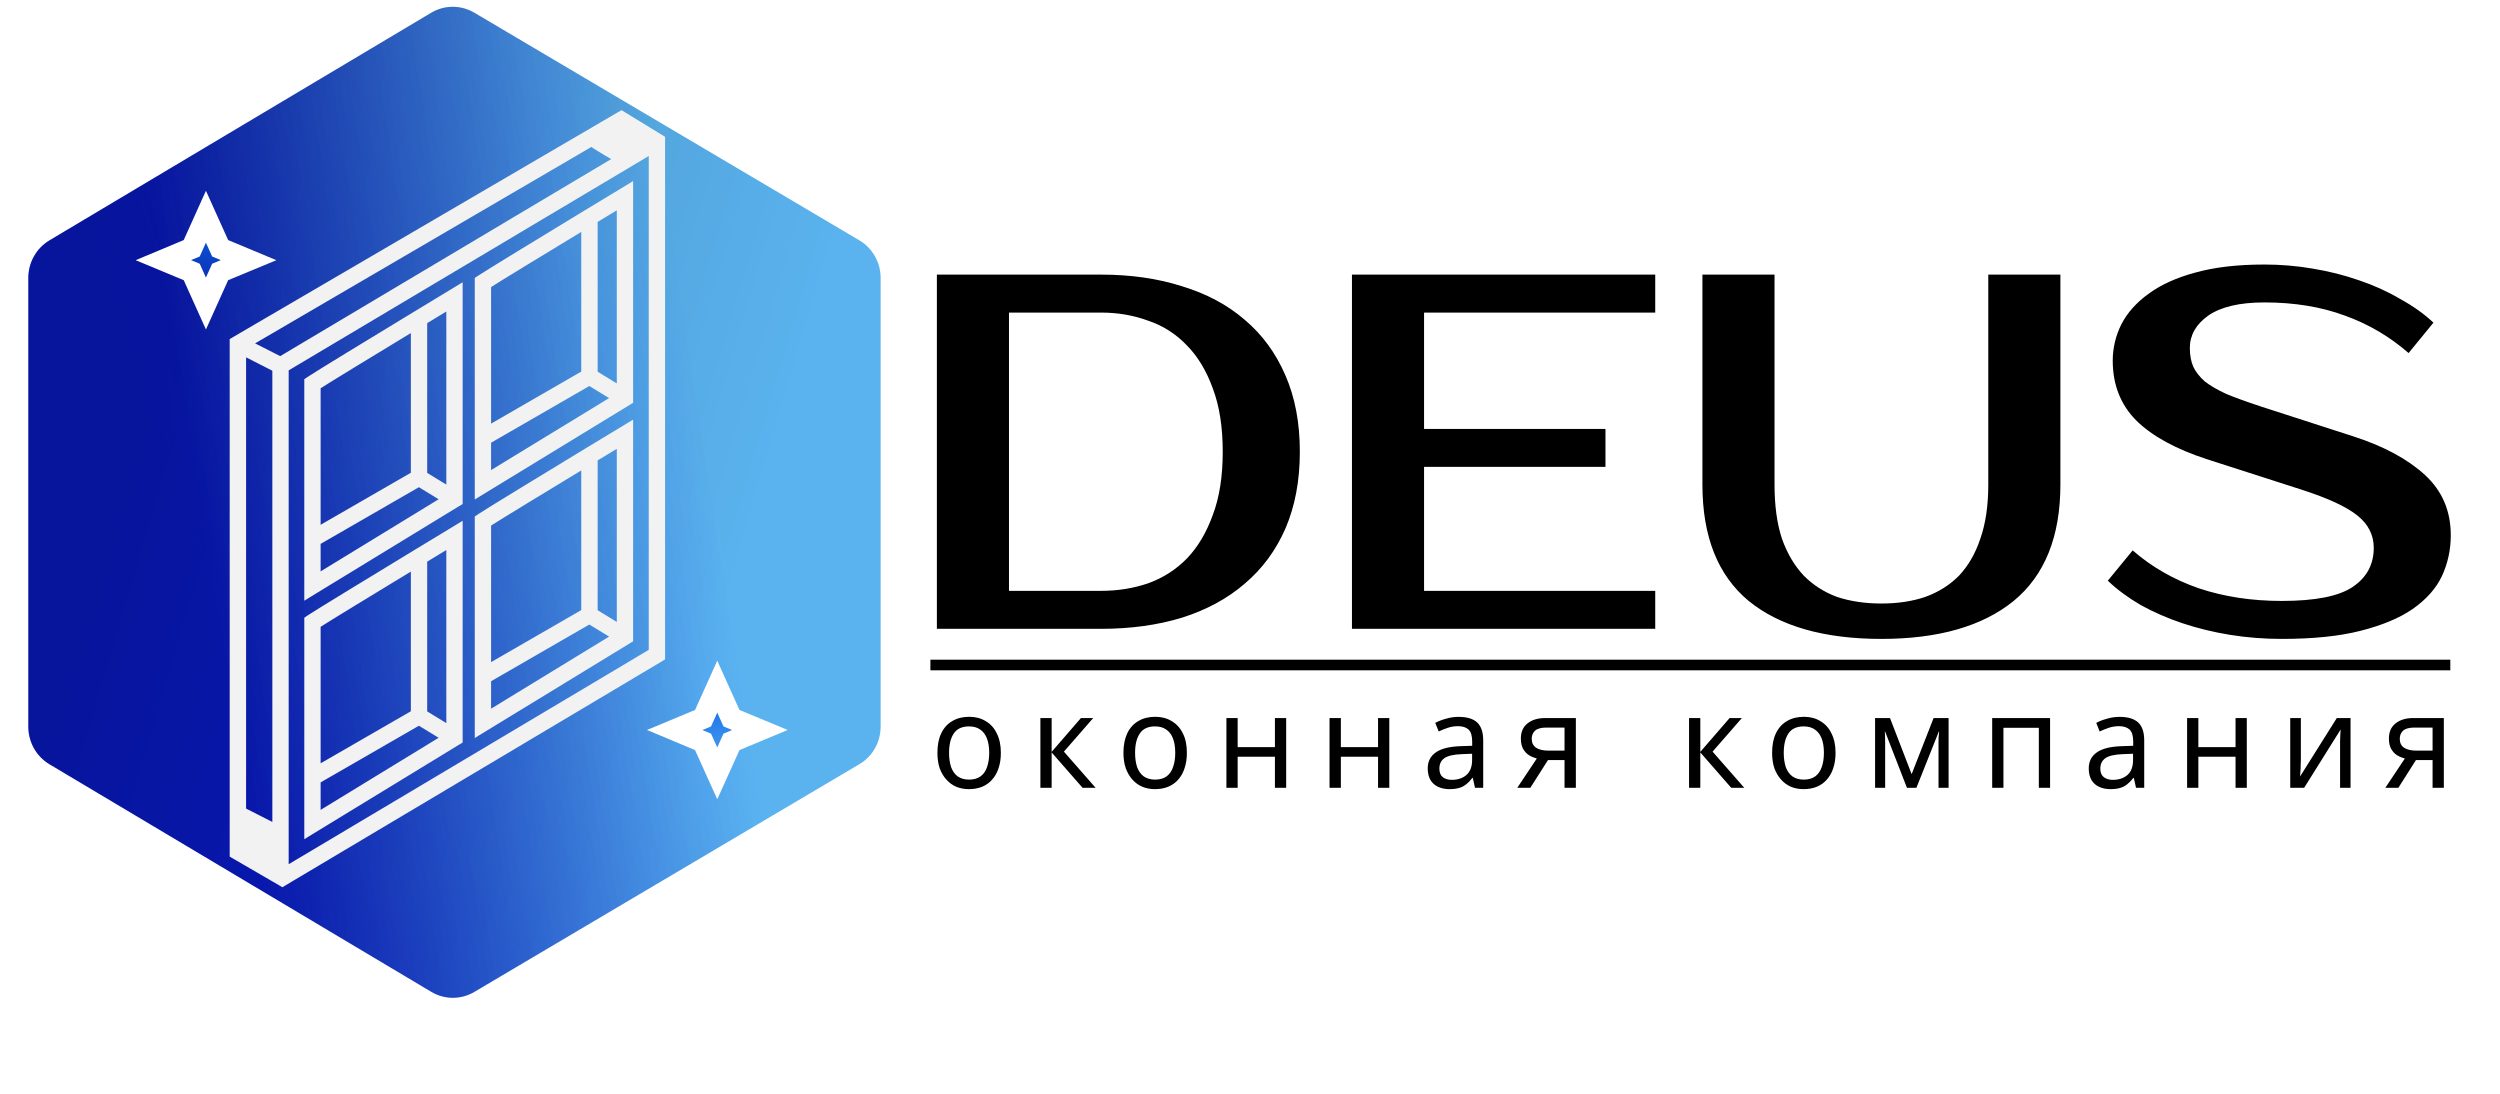
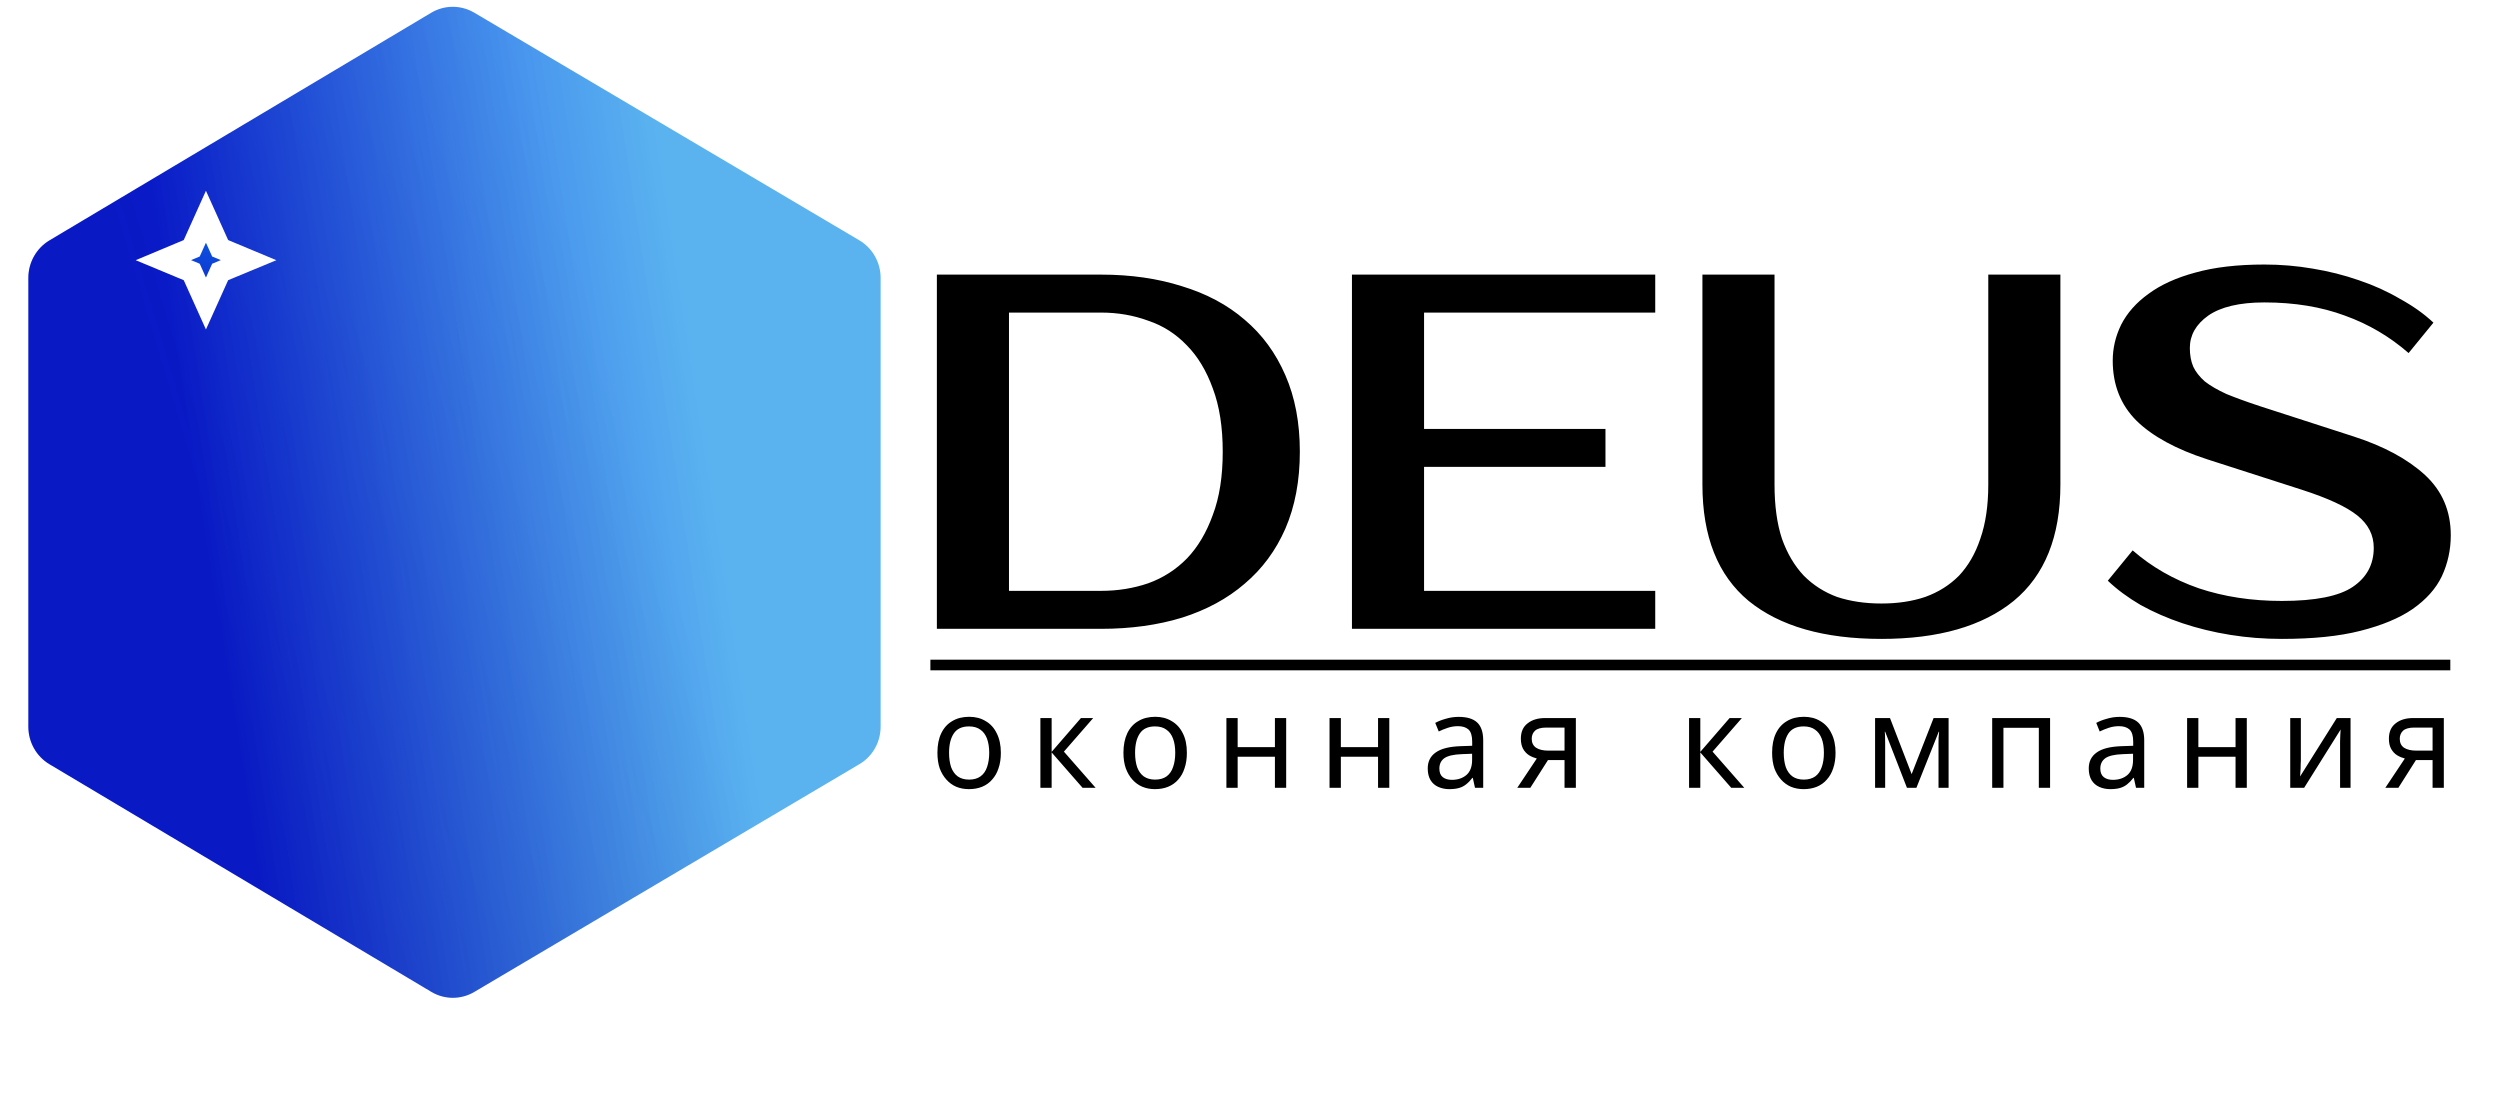
<svg xmlns="http://www.w3.org/2000/svg" width="32" height="14" viewBox="0 0 32 14" fill="none">
  <rect width="32" height="14" fill="white" />
  <path d="M11.909 8.512H31.364" stroke="black" stroke-width="0.136" />
  <path d="M0.545 3.577V9.19C0.545 9.386 0.646 9.567 0.812 9.667L5.518 12.507C5.689 12.61 5.902 12.611 6.073 12.508L10.821 9.667C10.988 9.567 11.09 9.385 11.09 9.188V3.578C11.09 3.381 10.988 3.199 10.821 3.1L6.073 0.258C5.902 0.156 5.689 0.156 5.518 0.259L0.812 3.099C0.646 3.199 0.545 3.381 0.545 3.577Z" fill="white" />
  <path d="M0.363 3.556V9.303C0.363 9.5 0.466 9.682 0.633 9.782L5.52 12.695C5.69 12.797 5.9 12.797 6.07 12.697L11.001 9.781C11.169 9.682 11.272 9.499 11.272 9.301V3.557C11.272 3.36 11.169 3.177 11.001 3.077L6.07 0.162C5.9 0.062 5.69 0.062 5.52 0.163L0.633 3.077C0.466 3.177 0.363 3.359 0.363 3.556Z" fill="url(#paint0_linear_0_1)" />
  <path d="M0.363 3.556V9.303C0.363 9.5 0.466 9.682 0.633 9.782L5.52 12.695C5.69 12.797 5.9 12.797 6.07 12.697L11.001 9.781C11.169 9.682 11.272 9.499 11.272 9.301V3.557C11.272 3.36 11.169 3.177 11.001 3.077L6.07 0.162C5.9 0.062 5.69 0.062 5.52 0.163L0.633 3.077C0.466 3.177 0.363 3.359 0.363 3.556Z" fill="url(#paint1_linear_0_1)" fill-opacity="0.2" />
-   <path d="M0.363 3.556V9.303C0.363 9.5 0.466 9.682 0.633 9.782L5.52 12.695C5.69 12.797 5.9 12.797 6.07 12.697L11.001 9.781C11.169 9.682 11.272 9.499 11.272 9.301V3.557C11.272 3.36 11.169 3.177 11.001 3.077L6.07 0.162C5.9 0.062 5.69 0.062 5.52 0.163L0.633 3.077C0.466 3.177 0.363 3.359 0.363 3.556Z" fill="url(#paint2_linear_0_1)" fill-opacity="0.2" />
-   <path d="M7.978 1.494L8.432 1.772L8.455 1.785V8.407L8.432 8.42L3.615 11.288L3 10.93V4.375L3.023 4.362L7.932 1.494L7.955 1.48L7.978 1.494ZM3.636 4.706V11.168L8.364 8.354V1.892L3.636 4.706ZM3.091 10.942L3.096 10.945L3.101 10.931L3.091 10.928V10.942ZM5.864 9.471L5.842 9.484L3.955 10.636V7.939L3.975 7.926C4.06 7.868 4.767 7.437 5.34 7.09C5.51 6.987 5.667 6.891 5.795 6.814L5.864 6.773V9.471ZM3.091 10.387L3.545 10.618V4.708L3.091 4.477V10.387ZM3.091 10.555L3.1 10.535L3.091 10.531V10.555ZM4.045 9.98V10.473L5.73 9.444L5.363 9.22L4.045 9.98ZM5.318 7.211C4.79 7.531 4.182 7.902 4.045 7.99V9.874L5.318 9.14V7.211ZM5.409 7.156V9.141L5.773 9.363V6.935C5.665 7 5.541 7.076 5.409 7.156ZM8.045 8.175L8.023 8.189L6.136 9.341V6.644L6.157 6.63C6.242 6.572 6.949 6.142 7.522 5.794C7.691 5.692 7.849 5.596 7.977 5.519L8.045 5.477V8.175ZM6.227 8.685V9.178L7.912 8.149L7.545 7.925L6.227 8.685ZM7.5 5.915C6.972 6.236 6.364 6.606 6.227 6.694V8.579L7.5 7.845V5.915ZM7.591 5.86V7.845L7.955 8.067V5.64C7.847 5.705 7.723 5.78 7.591 5.86ZM5.864 6.417L5.842 6.431L3.955 7.583V4.886L3.975 4.873C4.06 4.814 4.767 4.384 5.34 4.036C5.51 3.934 5.667 3.838 5.795 3.761L5.864 3.719V6.417ZM4.045 6.927V7.42L5.73 6.391L5.363 6.167L4.045 6.927ZM5.318 4.158C4.79 4.478 4.182 4.849 4.045 4.936V6.821L5.318 6.087V4.158ZM5.409 4.102V6.088L5.773 6.31V3.882C5.665 3.947 5.541 4.023 5.409 4.102ZM8.045 5.122L8.023 5.136L6.136 6.288V3.591L6.157 3.577C6.242 3.519 6.949 3.089 7.522 2.741C7.691 2.639 7.849 2.543 7.977 2.466L8.045 2.424V5.122ZM6.227 5.632V6.125L7.912 5.096L7.545 4.872L6.227 5.632ZM7.5 2.862C6.972 3.183 6.364 3.553 6.227 3.641V5.526L7.5 4.792V2.862ZM7.591 2.807V4.792L7.955 5.014V2.587C7.847 2.652 7.723 2.727 7.591 2.807ZM3.142 4.399L3.589 4.627L7.941 2.036C7.884 2.003 7.818 1.965 7.758 1.929C7.711 1.901 7.668 1.875 7.634 1.853C7.617 1.842 7.601 1.831 7.589 1.823C7.584 1.819 7.578 1.815 7.573 1.81L3.142 4.399ZM7.682 1.774C7.699 1.785 7.718 1.797 7.738 1.81L7.672 1.767C7.675 1.77 7.679 1.772 7.682 1.774Z" fill="#F2F2F2" />
-   <path d="M7.977 1.494L7.947 1.545L7.947 1.546L7.977 1.494ZM8.454 1.785H8.513V1.751L8.484 1.733L8.454 1.785ZM8.454 8.406L8.484 8.458L8.513 8.441V8.406H8.454ZM3.615 11.287L3.585 11.339L3.615 11.357L3.644 11.339L3.615 11.287ZM3 10.929H2.94V10.964L2.97 10.982L3 10.929ZM3 4.375L2.97 4.323L2.94 4.34V4.375H3ZM7.955 1.48L7.985 1.428L7.955 1.41L7.925 1.428L7.955 1.48ZM3.636 4.706L3.606 4.654L3.577 4.671V4.706H3.636ZM3.636 11.167H3.577V11.272L3.666 11.219L3.636 11.167ZM8.363 8.353L8.393 8.405L8.422 8.388V8.353H8.363ZM8.363 1.892H8.422V1.787L8.333 1.84L8.363 1.892ZM3.09 10.942H3.031V10.979L3.064 10.996L3.09 10.942ZM3.096 10.944L3.07 10.998L3.129 11.028L3.151 10.965L3.096 10.944ZM3.101 10.931L3.156 10.951L3.176 10.895L3.121 10.874L3.101 10.931ZM3.09 10.927L3.111 10.87L3.031 10.841V10.927H3.09ZM5.863 9.47L5.894 9.522L5.922 9.504V9.47H5.863ZM3.954 10.636H3.895V10.742L3.984 10.687L3.954 10.636ZM3.954 7.939L3.921 7.889L3.895 7.907V7.939H3.954ZM5.863 6.772H5.922V6.666L5.833 6.72L5.863 6.772ZM3.09 10.387H3.031V10.424L3.064 10.44L3.09 10.387ZM3.545 10.618L3.519 10.672L3.604 10.715V10.618H3.545ZM3.545 4.708H3.604V4.671L3.571 4.654L3.545 4.708ZM3.09 4.476L3.117 4.423L3.031 4.379V4.476H3.09ZM3.09 10.554H3.031L3.144 10.579L3.09 10.554ZM3.099 10.534L3.153 10.559L3.178 10.503L3.122 10.479L3.099 10.534ZM3.09 10.531L3.113 10.475L3.031 10.441V10.531H3.09ZM4.045 9.979L4.016 9.927L3.986 9.944V9.979H4.045ZM4.045 10.472H3.986V10.579L4.075 10.524L4.045 10.472ZM5.729 9.444L5.76 9.495L5.844 9.444L5.76 9.392L5.729 9.444ZM5.362 9.22L5.393 9.168L5.363 9.15L5.333 9.167L5.362 9.22ZM5.318 7.21H5.377V7.104L5.287 7.159L5.318 7.21ZM4.045 7.989L4.013 7.938L3.986 7.956V7.989H4.045ZM4.045 9.873H3.986V9.977L4.074 9.926L4.045 9.873ZM5.318 9.139L5.347 9.192L5.377 9.174V9.139H5.318ZM5.409 7.155L5.378 7.103L5.35 7.121V7.155H5.409ZM5.409 9.14H5.35V9.174L5.378 9.192L5.409 9.14ZM5.772 9.362L5.742 9.414L5.831 9.468V9.362H5.772ZM5.772 6.935H5.831V6.829L5.742 6.883L5.772 6.935ZM8.045 8.175L8.075 8.226L8.104 8.209V8.175H8.045ZM6.136 9.34H6.077V9.447L6.166 9.392L6.136 9.34ZM6.136 6.644L6.103 6.594L6.077 6.611V6.644H6.136ZM8.045 5.477H8.104V5.371L8.015 5.425L8.045 5.477ZM6.227 8.684L6.198 8.632L6.168 8.649V8.684H6.227ZM6.227 9.177H6.168V9.283L6.257 9.229L6.227 9.177ZM7.911 8.149L7.942 8.2L8.026 8.149L7.942 8.097L7.911 8.149ZM7.544 7.925L7.575 7.873L7.545 7.855L7.515 7.872L7.544 7.925ZM7.5 5.915H7.559V5.809L7.469 5.863L7.5 5.915ZM6.227 6.694L6.195 6.643L6.168 6.661V6.694H6.227ZM6.227 8.578H6.168V8.681L6.256 8.63L6.227 8.578ZM7.5 7.844L7.529 7.896L7.559 7.879V7.844H7.5ZM7.59 5.86L7.56 5.808L7.531 5.826V5.86H7.59ZM7.59 7.845H7.531V7.879L7.56 7.896L7.59 7.845ZM7.954 8.067L7.924 8.118L8.013 8.173V8.067H7.954ZM7.954 5.639H8.013V5.534L7.924 5.588L7.954 5.639ZM5.863 6.417L5.894 6.469L5.922 6.451V6.417H5.863ZM3.954 7.583H3.895V7.689L3.984 7.634L3.954 7.583ZM3.954 4.886L3.921 4.836L3.895 4.854V4.886H3.954ZM5.863 3.719H5.922V3.613L5.833 3.667L5.863 3.719ZM4.045 6.926L4.016 6.874L3.986 6.891V6.926H4.045ZM4.045 7.419H3.986V7.525L4.075 7.471L4.045 7.419ZM5.729 6.391L5.76 6.442L5.844 6.391L5.76 6.339L5.729 6.391ZM5.362 6.167L5.393 6.115L5.363 6.097L5.333 6.114L5.362 6.167ZM5.318 4.157H5.377V4.051L5.287 4.106L5.318 4.157ZM4.045 4.936L4.013 4.885L3.986 4.903V4.936H4.045ZM4.045 6.82H3.986V6.923L4.074 6.873L4.045 6.82ZM5.318 6.086L5.347 6.139L5.377 6.121V6.086H5.318ZM5.409 4.102L5.378 4.05L5.35 4.068V4.102H5.409ZM5.409 6.087H5.35V6.121L5.378 6.139L5.409 6.087ZM5.772 6.309L5.742 6.361L5.831 6.415V6.309H5.772ZM5.772 3.882H5.831V3.776L5.742 3.83L5.772 3.882ZM8.045 5.122L8.075 5.173L8.104 5.156V5.122H8.045ZM6.136 6.287H6.077V6.394L6.166 6.339L6.136 6.287ZM6.136 3.59L6.103 3.54L6.077 3.558V3.59H6.136ZM8.045 2.424H8.104V2.318L8.015 2.372L8.045 2.424ZM6.227 5.631L6.198 5.579L6.168 5.596V5.631H6.227ZM6.227 6.124H6.168V6.23L6.257 6.176L6.227 6.124ZM7.911 5.096L7.942 5.147L8.026 5.096L7.942 5.044L7.911 5.096ZM7.544 4.871L7.575 4.82L7.545 4.802L7.515 4.819L7.544 4.871ZM7.5 2.862H7.559V2.756L7.469 2.81L7.5 2.862ZM6.227 3.641L6.195 3.59L6.168 3.608V3.641H6.227ZM6.227 5.525H6.168V5.628L6.256 5.577L6.227 5.525ZM7.5 4.791L7.529 4.843L7.559 4.826V4.791H7.5ZM7.59 2.807L7.56 2.755L7.531 2.773V2.807H7.59ZM7.59 4.792H7.531V4.826L7.56 4.843L7.59 4.792ZM7.954 5.014L7.924 5.065L8.013 5.12V5.014H7.954ZM7.954 2.586H8.013V2.481L7.924 2.535L7.954 2.586ZM3.141 4.399L3.112 4.347L3.016 4.402L3.115 4.453L3.141 4.399ZM3.589 4.627L3.562 4.68L3.591 4.695L3.618 4.678L3.589 4.627ZM7.941 2.036L7.971 2.088L8.059 2.035L7.97 1.984L7.941 2.036ZM7.572 1.81L7.609 1.762L7.577 1.738L7.543 1.758L7.572 1.81ZM7.738 1.809L7.707 1.861L7.769 1.758L7.738 1.809ZM7.671 1.767L7.702 1.716L7.638 1.817L7.671 1.767ZM7.977 1.494L7.947 1.546L8.402 1.823L8.432 1.772L8.462 1.72L8.008 1.442L7.977 1.494ZM8.432 1.772L8.402 1.823L8.424 1.837L8.454 1.785L8.484 1.733L8.462 1.72L8.432 1.772ZM8.454 1.785H8.395V8.406H8.454H8.513V1.785H8.454ZM8.454 8.406L8.424 8.355L8.402 8.368L8.432 8.42L8.461 8.472L8.484 8.458L8.454 8.406ZM8.432 8.42L8.402 8.368L3.585 11.235L3.615 11.287L3.644 11.339L8.461 8.472L8.432 8.42ZM3.615 11.287L3.644 11.235L3.029 10.877L3 10.929L2.97 10.982L3.585 11.339L3.615 11.287ZM3 10.929H3.059V4.375H3H2.94V10.929H3ZM3 4.375L3.029 4.427L3.052 4.414L3.022 4.362L2.993 4.309L2.97 4.323L3 4.375ZM3.022 4.362L3.052 4.414L7.961 1.546L7.931 1.494L7.902 1.441L2.993 4.309L3.022 4.362ZM7.931 1.494L7.961 1.546L7.984 1.532L7.955 1.48L7.925 1.428L7.902 1.441L7.931 1.494ZM7.955 1.48L7.924 1.531L7.947 1.545L7.977 1.494L8.008 1.442L7.985 1.428L7.955 1.48ZM3.636 4.706H3.577V11.167H3.636H3.695V4.706H3.636ZM3.636 11.167L3.666 11.219L8.393 8.405L8.363 8.353L8.333 8.301L3.606 11.115L3.636 11.167ZM8.363 8.353H8.422V1.892H8.363H8.304V8.353H8.363ZM8.363 1.892L8.333 1.84L3.606 4.654L3.636 4.706L3.666 4.758L8.393 1.944L8.363 1.892ZM3.09 10.942L3.064 10.996L3.07 10.998L3.096 10.944L3.122 10.89L3.116 10.888L3.09 10.942ZM3.096 10.944L3.151 10.965L3.156 10.951L3.101 10.931L3.045 10.91L3.04 10.924L3.096 10.944ZM3.101 10.931L3.121 10.874L3.111 10.87L3.09 10.927L3.07 10.983L3.08 10.987L3.101 10.931ZM3.09 10.927H3.031V10.942H3.09H3.15V10.927H3.09ZM5.863 9.47L5.833 9.418L5.811 9.432L5.841 9.483L5.871 9.535L5.894 9.522L5.863 9.47ZM5.841 9.483L5.811 9.432L3.924 10.584L3.954 10.636L3.984 10.687L5.871 9.535L5.841 9.483ZM3.954 10.636H4.013V7.939H3.954H3.895V10.636H3.954ZM3.954 7.939L3.987 7.989L4.007 7.975L3.974 7.925L3.942 7.875L3.921 7.889L3.954 7.939ZM3.974 7.925L4.007 7.975C4.091 7.918 4.795 7.489 5.37 7.141L5.34 7.089L5.31 7.037C4.737 7.385 4.029 7.816 3.942 7.875L3.974 7.925ZM5.34 7.089L5.37 7.141C5.539 7.038 5.697 6.942 5.825 6.865L5.794 6.814L5.764 6.762C5.637 6.839 5.479 6.935 5.31 7.037L5.34 7.089ZM5.794 6.814L5.825 6.865L5.893 6.824L5.863 6.772L5.833 6.72L5.764 6.762L5.794 6.814ZM5.863 6.772H5.804V9.47H5.863H5.922V6.772H5.863ZM3.09 10.387L3.064 10.44L3.519 10.672L3.545 10.618L3.571 10.564L3.117 10.333L3.09 10.387ZM3.545 10.618H3.604V4.708H3.545H3.486V10.618H3.545ZM3.545 4.708L3.571 4.654L3.117 4.423L3.09 4.476L3.064 4.53L3.519 4.762L3.545 4.708ZM3.09 4.476H3.031V10.387H3.09H3.15V4.476H3.09ZM3.09 10.554L3.144 10.579L3.153 10.559L3.099 10.534L3.045 10.51L3.037 10.529L3.09 10.554ZM3.099 10.534L3.122 10.479L3.113 10.475L3.09 10.531L3.068 10.586L3.077 10.59L3.099 10.534ZM3.09 10.531H3.031V10.554H3.09H3.15V10.531H3.09ZM4.045 9.979H3.986V10.472H4.045H4.104V9.979H4.045ZM4.045 10.472L4.075 10.524L5.76 9.495L5.729 9.444L5.699 9.392L4.015 10.421L4.045 10.472ZM5.729 9.444L5.76 9.392L5.393 9.168L5.362 9.22L5.332 9.271L5.699 9.495L5.729 9.444ZM5.362 9.22L5.333 9.167L4.016 9.927L4.045 9.979L4.074 10.032L5.392 9.272L5.362 9.22ZM5.318 7.21L5.287 7.159C4.76 7.479 4.151 7.85 4.013 7.938L4.045 7.989L4.077 8.04C4.212 7.953 4.819 7.583 5.348 7.262L5.318 7.21ZM4.045 7.989H3.986V9.873H4.045H4.104V7.989H4.045ZM4.045 9.873L4.074 9.926L5.347 9.192L5.318 9.139L5.289 9.087L4.016 9.821L4.045 9.873ZM5.318 9.139H5.377V7.21H5.318H5.259V9.139H5.318ZM5.409 7.155H5.35V9.14H5.409H5.468V7.155H5.409ZM5.409 9.14L5.378 9.192L5.742 9.414L5.772 9.362L5.803 9.311L5.439 9.088L5.409 9.14ZM5.772 9.362H5.831V6.935H5.772H5.713V9.362H5.772ZM5.772 6.935L5.742 6.883C5.634 6.948 5.51 7.023 5.378 7.103L5.409 7.155L5.439 7.207C5.571 7.127 5.695 7.051 5.802 6.986L5.772 6.935ZM8.045 8.175L8.015 8.123L7.993 8.137L8.023 8.188L8.053 8.24L8.075 8.226L8.045 8.175ZM8.023 8.188L7.993 8.137L6.105 9.289L6.136 9.34L6.166 9.392L8.053 8.24L8.023 8.188ZM6.136 9.34H6.195V6.644H6.136H6.077V9.34H6.136ZM6.136 6.644L6.169 6.694L6.189 6.68L6.156 6.63L6.123 6.58L6.103 6.594L6.136 6.644ZM6.156 6.63L6.189 6.68C6.273 6.623 6.977 6.194 7.552 5.845L7.522 5.794L7.491 5.742C6.919 6.089 6.211 6.521 6.123 6.58L6.156 6.63ZM7.522 5.794L7.552 5.845C7.721 5.743 7.879 5.647 8.006 5.57L7.976 5.518L7.946 5.467C7.819 5.544 7.661 5.639 7.491 5.742L7.522 5.794ZM7.976 5.518L8.006 5.57L8.075 5.528L8.045 5.477L8.015 5.425L7.946 5.467L7.976 5.518ZM8.045 5.477H7.986V8.175H8.045H8.104V5.477H8.045ZM6.227 8.684H6.168V9.177H6.227H6.286V8.684H6.227ZM6.227 9.177L6.257 9.229L7.942 8.2L7.911 8.149L7.881 8.097L6.196 9.126L6.227 9.177ZM7.911 8.149L7.942 8.097L7.575 7.873L7.544 7.925L7.514 7.976L7.881 8.2L7.911 8.149ZM7.544 7.925L7.515 7.872L6.198 8.632L6.227 8.684L6.256 8.737L7.573 7.977L7.544 7.925ZM7.5 5.915L7.469 5.863C6.942 6.184 6.333 6.555 6.195 6.643L6.227 6.694L6.258 6.745C6.394 6.657 7.001 6.287 7.53 5.967L7.5 5.915ZM6.227 6.694H6.168V8.578H6.227H6.286V6.694H6.227ZM6.227 8.578L6.256 8.63L7.529 7.896L7.5 7.844L7.47 7.792L6.198 8.526L6.227 8.578ZM7.5 7.844H7.559V5.915H7.5H7.44V7.844H7.5ZM7.59 5.86H7.531V7.845H7.59H7.65V5.86H7.59ZM7.59 7.845L7.56 7.896L7.924 8.118L7.954 8.067L7.984 8.015L7.621 7.793L7.59 7.845ZM7.954 8.067H8.013V5.639H7.954H7.895V8.067H7.954ZM7.954 5.639L7.924 5.588C7.816 5.653 7.692 5.728 7.56 5.808L7.59 5.86L7.621 5.911C7.752 5.832 7.877 5.756 7.984 5.691L7.954 5.639ZM5.863 6.417L5.833 6.365L5.811 6.379L5.841 6.43L5.871 6.482L5.894 6.469L5.863 6.417ZM5.841 6.43L5.811 6.379L3.924 7.531L3.954 7.583L3.984 7.634L5.871 6.482L5.841 6.43ZM3.954 7.583H4.013V4.886H3.954H3.895V7.583H3.954ZM3.954 4.886L3.987 4.936L4.007 4.922L3.974 4.872L3.942 4.822L3.921 4.836L3.954 4.886ZM3.974 4.872L4.007 4.922C4.091 4.865 4.795 4.436 5.37 4.088L5.34 4.036L5.31 3.984C4.737 4.331 4.029 4.763 3.942 4.822L3.974 4.872ZM5.34 4.036L5.37 4.088C5.539 3.985 5.697 3.889 5.825 3.812L5.794 3.761L5.764 3.709C5.637 3.786 5.479 3.882 5.31 3.984L5.34 4.036ZM5.794 3.761L5.825 3.812L5.893 3.771L5.863 3.719L5.833 3.667L5.764 3.709L5.794 3.761ZM5.863 3.719H5.804V6.417H5.863H5.922V3.719H5.863ZM4.045 6.926H3.986V7.419H4.045H4.104V6.926H4.045ZM4.045 7.419L4.075 7.471L5.76 6.442L5.729 6.391L5.699 6.339L4.015 7.368L4.045 7.419ZM5.729 6.391L5.76 6.339L5.393 6.115L5.362 6.167L5.332 6.218L5.699 6.442L5.729 6.391ZM5.362 6.167L5.333 6.114L4.016 6.874L4.045 6.926L4.074 6.979L5.392 6.219L5.362 6.167ZM5.318 4.157L5.287 4.106C4.76 4.426 4.151 4.797 4.013 4.885L4.045 4.936L4.077 4.987C4.212 4.899 4.819 4.53 5.348 4.209L5.318 4.157ZM4.045 4.936H3.986V6.82H4.045H4.104V4.936H4.045ZM4.045 6.82L4.074 6.873L5.347 6.139L5.318 6.086L5.289 6.034L4.016 6.768L4.045 6.82ZM5.318 6.086H5.377V4.157H5.318H5.259V6.086H5.318ZM5.409 4.102H5.35V6.087H5.409H5.468V4.102H5.409ZM5.409 6.087L5.378 6.139L5.742 6.361L5.772 6.309L5.803 6.258L5.439 6.035L5.409 6.087ZM5.772 6.309H5.831V3.882H5.772H5.713V6.309H5.772ZM5.772 3.882L5.742 3.83C5.634 3.895 5.51 3.97 5.378 4.05L5.409 4.102L5.439 4.154C5.571 4.074 5.695 3.998 5.802 3.933L5.772 3.882ZM8.045 5.122L8.015 5.07L7.993 5.084L8.023 5.135L8.053 5.187L8.075 5.173L8.045 5.122ZM8.023 5.135L7.993 5.084L6.105 6.236L6.136 6.287L6.166 6.339L8.053 5.187L8.023 5.135ZM6.136 6.287H6.195V3.59H6.136H6.077V6.287H6.136ZM6.136 3.59L6.169 3.641L6.189 3.627L6.156 3.577L6.123 3.527L6.103 3.54L6.136 3.59ZM6.156 3.577L6.189 3.627C6.273 3.57 6.977 3.141 7.552 2.792L7.522 2.741L7.491 2.689C6.919 3.036 6.211 3.468 6.123 3.527L6.156 3.577ZM7.522 2.741L7.552 2.792C7.721 2.69 7.879 2.594 8.006 2.517L7.976 2.465L7.946 2.414C7.819 2.491 7.661 2.586 7.491 2.689L7.522 2.741ZM7.976 2.465L8.006 2.517L8.075 2.475L8.045 2.424L8.015 2.372L7.946 2.414L7.976 2.465ZM8.045 2.424H7.986V5.122H8.045H8.104V2.424H8.045ZM6.227 5.631H6.168V6.124H6.227H6.286V5.631H6.227ZM6.227 6.124L6.257 6.176L7.942 5.147L7.911 5.096L7.881 5.044L6.196 6.072L6.227 6.124ZM7.911 5.096L7.942 5.044L7.575 4.82L7.544 4.871L7.514 4.923L7.881 5.147L7.911 5.096ZM7.544 4.871L7.515 4.819L6.198 5.579L6.227 5.631L6.256 5.684L7.573 4.924L7.544 4.871ZM7.5 2.862L7.469 2.81C6.942 3.13 6.333 3.501 6.195 3.59L6.227 3.641L6.258 3.692C6.394 3.604 7.001 3.234 7.53 2.914L7.5 2.862ZM6.227 3.641H6.168V5.525H6.227H6.286V3.641H6.227ZM6.227 5.525L6.256 5.577L7.529 4.843L7.5 4.791L7.47 4.739L6.198 5.473L6.227 5.525ZM7.5 4.791H7.559V2.862H7.5H7.44V4.791H7.5ZM7.59 2.807H7.531V4.792H7.59H7.65V2.807H7.59ZM7.59 4.792L7.56 4.843L7.924 5.065L7.954 5.014L7.984 4.962L7.621 4.74L7.59 4.792ZM7.954 5.014H8.013V2.586H7.954H7.895V5.014H7.954ZM7.954 2.586L7.924 2.535C7.816 2.6 7.692 2.675 7.56 2.755L7.59 2.807L7.621 2.858C7.752 2.778 7.877 2.703 7.984 2.638L7.954 2.586ZM3.141 4.399L3.115 4.453L3.562 4.68L3.589 4.627L3.615 4.573L3.167 4.345L3.141 4.399ZM3.589 4.627L3.618 4.678L7.971 2.088L7.941 2.036L7.911 1.984L3.559 4.575L3.589 4.627ZM7.941 2.036L7.97 1.984C7.913 1.951 7.847 1.913 7.787 1.877L7.757 1.929L7.727 1.98C7.788 2.017 7.854 2.055 7.912 2.088L7.941 2.036ZM7.757 1.929L7.787 1.877C7.741 1.849 7.698 1.823 7.665 1.801L7.633 1.852L7.602 1.903C7.637 1.925 7.681 1.953 7.727 1.98L7.757 1.929ZM7.633 1.852L7.665 1.801C7.648 1.79 7.634 1.781 7.623 1.773L7.589 1.822L7.555 1.871C7.568 1.881 7.584 1.892 7.602 1.903L7.633 1.852ZM7.589 1.822L7.623 1.773C7.617 1.769 7.613 1.766 7.609 1.762L7.572 1.81L7.536 1.857C7.542 1.862 7.549 1.867 7.555 1.871L7.589 1.822ZM7.572 1.81L7.543 1.758L3.112 4.347L3.141 4.399L3.17 4.451L7.602 1.862L7.572 1.81ZM7.682 1.774L7.65 1.825C7.667 1.836 7.686 1.848 7.707 1.861L7.738 1.809L7.768 1.758C7.748 1.745 7.73 1.734 7.714 1.723L7.682 1.774ZM7.738 1.809L7.769 1.758L7.702 1.716L7.671 1.767L7.64 1.818L7.707 1.86L7.738 1.809ZM7.671 1.767L7.638 1.817C7.642 1.819 7.646 1.822 7.65 1.825L7.682 1.774L7.714 1.723C7.71 1.721 7.707 1.719 7.704 1.717L7.671 1.767Z" fill="#F2F2F2" />
  <path d="M2.454 3.178L2.091 3.33L2.454 3.481L2.636 3.885L2.818 3.481L3.182 3.33L2.818 3.178L2.636 2.774L2.454 3.178Z" fill="url(#paint3_linear_0_1)" stroke="white" stroke-width="0.273" />
-   <path d="M8.999 9.193L8.636 9.344L8.999 9.496L9.181 9.899L9.363 9.496L9.727 9.344L9.363 9.193L9.181 8.789L8.999 9.193Z" fill="url(#paint4_linear_0_1)" stroke="white" stroke-width="0.273" />
  <path d="M14.092 3.515C14.474 3.515 14.82 3.565 15.13 3.664C15.443 3.759 15.711 3.902 15.931 4.092C16.156 4.282 16.33 4.519 16.453 4.804C16.576 5.085 16.638 5.411 16.638 5.782C16.638 6.153 16.576 6.481 16.453 6.766C16.33 7.047 16.156 7.282 15.931 7.472C15.711 7.662 15.443 7.807 15.13 7.906C14.82 8.001 14.474 8.049 14.092 8.049H11.992V3.515H14.092ZM12.915 4.001V7.563H14.092C14.309 7.563 14.51 7.53 14.697 7.466C14.888 7.397 15.053 7.291 15.193 7.148C15.333 7.002 15.443 6.816 15.524 6.591C15.609 6.367 15.651 6.097 15.651 5.782C15.651 5.467 15.609 5.197 15.524 4.972C15.443 4.748 15.333 4.564 15.193 4.422C15.053 4.275 14.888 4.169 14.697 4.105C14.51 4.036 14.309 4.001 14.092 4.001H12.915ZM18.228 4.001V5.49H20.55V5.976H18.228V7.563H21.187V8.049H17.305V3.515H21.187V4.001H18.228ZM24.082 7.725C24.29 7.725 24.476 7.697 24.642 7.641C24.812 7.58 24.956 7.489 25.075 7.369C25.193 7.243 25.285 7.086 25.348 6.896C25.416 6.702 25.45 6.471 25.45 6.203V3.515H26.373V6.203C26.373 6.868 26.173 7.364 25.775 7.692C25.376 8.016 24.811 8.178 24.082 8.178C23.348 8.178 22.782 8.016 22.383 7.692C21.988 7.364 21.791 6.868 21.791 6.203V3.515H22.714V6.203C22.714 6.471 22.745 6.702 22.809 6.896C22.877 7.086 22.97 7.243 23.089 7.369C23.208 7.489 23.35 7.58 23.515 7.641C23.685 7.697 23.874 7.725 24.082 7.725ZM31.37 6.851C31.37 7.036 31.332 7.211 31.256 7.375C31.18 7.535 31.054 7.675 30.881 7.796C30.711 7.913 30.488 8.005 30.212 8.075C29.941 8.144 29.606 8.178 29.207 8.178C28.982 8.178 28.761 8.161 28.545 8.126C28.333 8.092 28.129 8.042 27.934 7.977C27.743 7.913 27.565 7.835 27.4 7.744C27.238 7.649 27.098 7.546 26.98 7.433L27.298 7.045C27.54 7.256 27.822 7.418 28.144 7.53C28.467 7.638 28.821 7.692 29.207 7.692C29.635 7.692 29.939 7.632 30.117 7.511C30.295 7.39 30.384 7.224 30.384 7.012C30.384 6.848 30.314 6.71 30.174 6.598C30.034 6.486 29.797 6.376 29.461 6.268L28.252 5.879C27.854 5.75 27.552 5.585 27.349 5.387C27.145 5.184 27.043 4.927 27.043 4.616C27.043 4.456 27.079 4.303 27.151 4.156C27.228 4.005 27.344 3.874 27.501 3.761C27.658 3.645 27.858 3.554 28.1 3.489C28.346 3.42 28.64 3.386 28.984 3.386C29.192 3.386 29.398 3.403 29.601 3.438C29.809 3.472 30.007 3.522 30.193 3.587C30.384 3.651 30.56 3.731 30.721 3.826C30.887 3.917 31.029 4.018 31.148 4.13L30.83 4.519C30.588 4.308 30.316 4.148 30.015 4.04C29.714 3.928 29.37 3.871 28.984 3.871C28.666 3.871 28.426 3.928 28.265 4.04C28.108 4.152 28.03 4.29 28.03 4.454C28.03 4.545 28.044 4.625 28.074 4.694C28.104 4.759 28.153 4.821 28.221 4.882C28.293 4.938 28.386 4.992 28.5 5.044C28.615 5.091 28.757 5.143 28.927 5.199L30.13 5.588C30.516 5.713 30.819 5.877 31.04 6.08C31.26 6.283 31.37 6.54 31.37 6.851Z" fill="black" />
  <path d="M12.811 9.636C12.811 9.71 12.801 9.777 12.781 9.834C12.763 9.891 12.735 9.939 12.699 9.979C12.665 10.019 12.621 10.05 12.57 10.071C12.52 10.091 12.464 10.101 12.402 10.101C12.344 10.101 12.29 10.091 12.241 10.071C12.192 10.05 12.15 10.019 12.114 9.979C12.078 9.939 12.049 9.891 12.028 9.834C12.009 9.777 11.999 9.71 11.999 9.636C11.999 9.537 12.015 9.454 12.048 9.386C12.081 9.317 12.128 9.265 12.189 9.23C12.25 9.193 12.322 9.175 12.406 9.175C12.486 9.175 12.556 9.193 12.616 9.23C12.677 9.265 12.725 9.317 12.758 9.386C12.793 9.454 12.811 9.537 12.811 9.636ZM12.148 9.636C12.148 9.706 12.157 9.767 12.174 9.819C12.193 9.87 12.221 9.91 12.259 9.938C12.297 9.965 12.346 9.979 12.405 9.979C12.464 9.979 12.512 9.965 12.55 9.938C12.589 9.91 12.617 9.87 12.634 9.819C12.652 9.767 12.662 9.706 12.662 9.636C12.662 9.565 12.652 9.505 12.634 9.455C12.615 9.405 12.587 9.366 12.549 9.34C12.512 9.312 12.463 9.298 12.403 9.298C12.314 9.298 12.249 9.328 12.209 9.388C12.168 9.448 12.148 9.531 12.148 9.636ZM13.836 9.191H13.993L13.618 9.621L14.024 10.084H13.857L13.461 9.631V10.084H13.317V9.191H13.461V9.624L13.836 9.191ZM15.192 9.636C15.192 9.71 15.182 9.777 15.162 9.834C15.144 9.891 15.117 9.939 15.081 9.979C15.046 10.019 15.003 10.05 14.951 10.071C14.901 10.091 14.845 10.101 14.783 10.101C14.725 10.101 14.672 10.091 14.623 10.071C14.573 10.05 14.531 10.019 14.495 9.979C14.459 9.939 14.431 9.891 14.41 9.834C14.39 9.777 14.38 9.71 14.38 9.636C14.38 9.537 14.397 9.454 14.429 9.386C14.462 9.317 14.509 9.265 14.57 9.23C14.631 9.193 14.704 9.175 14.788 9.175C14.867 9.175 14.937 9.193 14.997 9.23C15.058 9.265 15.106 9.317 15.14 9.386C15.175 9.454 15.192 9.537 15.192 9.636ZM14.529 9.636C14.529 9.706 14.538 9.767 14.555 9.819C14.574 9.87 14.602 9.91 14.64 9.938C14.679 9.965 14.727 9.979 14.786 9.979C14.845 9.979 14.894 9.965 14.932 9.938C14.97 9.91 14.998 9.87 15.015 9.819C15.034 9.767 15.043 9.706 15.043 9.636C15.043 9.565 15.034 9.505 15.015 9.455C14.997 9.405 14.968 9.366 14.93 9.34C14.893 9.312 14.845 9.298 14.784 9.298C14.695 9.298 14.63 9.328 14.59 9.388C14.549 9.448 14.529 9.531 14.529 9.636ZM15.842 9.191V9.563H16.319V9.191H16.463V10.084H16.319V9.686H15.842V10.084H15.698V9.191H15.842ZM17.163 9.191V9.563H17.639V9.191H17.783V10.084H17.639V9.686H17.163V10.084H17.018V9.191H17.163ZM18.671 9.176C18.778 9.176 18.857 9.2 18.908 9.248C18.959 9.296 18.985 9.372 18.985 9.476V10.084H18.88L18.852 9.957H18.846C18.821 9.99 18.795 10.017 18.767 10.039C18.741 10.06 18.711 10.076 18.676 10.086C18.642 10.096 18.6 10.101 18.551 10.101C18.499 10.101 18.451 10.091 18.409 10.072C18.367 10.053 18.335 10.025 18.311 9.986C18.287 9.946 18.275 9.896 18.275 9.836C18.275 9.747 18.309 9.679 18.378 9.631C18.447 9.582 18.552 9.556 18.695 9.551L18.844 9.546V9.493C18.844 9.418 18.828 9.367 18.797 9.338C18.765 9.309 18.72 9.295 18.663 9.295C18.617 9.295 18.573 9.302 18.532 9.316C18.49 9.33 18.451 9.345 18.416 9.363L18.371 9.253C18.41 9.232 18.455 9.214 18.507 9.2C18.559 9.184 18.614 9.176 18.671 9.176ZM18.713 9.653C18.604 9.657 18.528 9.675 18.486 9.706C18.444 9.737 18.424 9.781 18.424 9.838C18.424 9.888 18.438 9.924 18.468 9.948C18.498 9.971 18.537 9.982 18.584 9.982C18.658 9.982 18.72 9.962 18.769 9.921C18.818 9.879 18.843 9.814 18.843 9.728V9.648L18.713 9.653ZM19.588 10.084H19.421L19.671 9.709C19.638 9.7 19.605 9.687 19.573 9.668C19.542 9.648 19.516 9.621 19.496 9.586C19.477 9.551 19.467 9.507 19.467 9.455C19.467 9.369 19.495 9.304 19.552 9.26C19.609 9.214 19.684 9.191 19.778 9.191H20.171V10.084H20.026V9.729H19.814L19.588 10.084ZM19.606 9.456C19.606 9.507 19.625 9.546 19.662 9.571C19.7 9.596 19.753 9.608 19.82 9.608H20.026V9.313H19.793C19.726 9.313 19.678 9.326 19.648 9.353C19.62 9.38 19.606 9.414 19.606 9.456ZM22.139 9.191H22.296L21.921 9.621L22.327 10.084H22.16L21.764 9.631V10.084H21.62V9.191H21.764V9.624L22.139 9.191ZM23.495 9.636C23.495 9.71 23.485 9.777 23.465 9.834C23.447 9.891 23.419 9.939 23.383 9.979C23.349 10.019 23.305 10.05 23.254 10.071C23.204 10.091 23.148 10.101 23.086 10.101C23.028 10.101 22.974 10.091 22.925 10.071C22.876 10.05 22.834 10.019 22.798 9.979C22.762 9.939 22.733 9.891 22.712 9.834C22.693 9.777 22.683 9.71 22.683 9.636C22.683 9.537 22.699 9.454 22.732 9.386C22.765 9.317 22.812 9.265 22.873 9.23C22.934 9.193 23.006 9.175 23.09 9.175C23.17 9.175 23.24 9.193 23.3 9.23C23.361 9.265 23.409 9.317 23.442 9.386C23.477 9.454 23.495 9.537 23.495 9.636ZM22.832 9.636C22.832 9.706 22.841 9.767 22.858 9.819C22.877 9.87 22.905 9.91 22.943 9.938C22.981 9.965 23.03 9.979 23.089 9.979C23.148 9.979 23.196 9.965 23.235 9.938C23.273 9.91 23.3 9.87 23.318 9.819C23.337 9.767 23.346 9.706 23.346 9.636C23.346 9.565 23.337 9.505 23.318 9.455C23.299 9.405 23.271 9.366 23.233 9.34C23.196 9.312 23.147 9.298 23.087 9.298C22.998 9.298 22.933 9.328 22.892 9.388C22.852 9.448 22.832 9.531 22.832 9.636ZM24.942 9.191V10.084H24.813V9.515C24.813 9.491 24.813 9.467 24.814 9.441C24.817 9.416 24.819 9.391 24.821 9.366H24.816L24.53 10.084H24.409L24.13 9.366H24.125C24.128 9.391 24.129 9.416 24.129 9.441C24.13 9.467 24.13 9.493 24.13 9.52V10.084H24.001V9.191H24.192L24.469 9.909L24.75 9.191H24.942ZM26.241 9.191V10.084H26.097V9.316H25.644V10.084H25.5V9.191H26.241ZM27.132 9.176C27.238 9.176 27.318 9.2 27.369 9.248C27.42 9.296 27.446 9.372 27.446 9.476V10.084H27.341L27.313 9.957H27.307C27.282 9.99 27.255 10.017 27.228 10.039C27.202 10.06 27.171 10.076 27.137 10.086C27.103 10.096 27.061 10.101 27.012 10.101C26.96 10.101 26.912 10.091 26.87 10.072C26.828 10.053 26.796 10.025 26.772 9.986C26.748 9.946 26.736 9.896 26.736 9.836C26.736 9.747 26.77 9.679 26.839 9.631C26.907 9.582 27.013 9.556 27.156 9.551L27.305 9.546V9.493C27.305 9.418 27.289 9.367 27.258 9.338C27.226 9.309 27.181 9.295 27.123 9.295C27.078 9.295 27.034 9.302 26.992 9.316C26.951 9.33 26.912 9.345 26.876 9.363L26.832 9.253C26.87 9.232 26.916 9.214 26.968 9.2C27.02 9.184 27.075 9.176 27.132 9.176ZM27.174 9.653C27.065 9.657 26.989 9.675 26.947 9.706C26.905 9.737 26.884 9.781 26.884 9.838C26.884 9.888 26.899 9.924 26.929 9.948C26.959 9.971 26.998 9.982 27.045 9.982C27.119 9.982 27.181 9.962 27.23 9.921C27.279 9.879 27.303 9.814 27.303 9.728V9.648L27.174 9.653ZM28.139 9.191V9.563H28.615V9.191H28.759V10.084H28.615V9.686H28.139V10.084H27.995V9.191H28.139ZM29.451 9.736C29.451 9.746 29.45 9.76 29.449 9.779C29.449 9.797 29.449 9.816 29.448 9.838C29.446 9.858 29.445 9.877 29.444 9.896C29.443 9.914 29.442 9.928 29.441 9.939L29.911 9.191H30.087V10.084H29.953V9.558C29.953 9.54 29.953 9.517 29.953 9.488C29.954 9.459 29.955 9.431 29.956 9.403C29.957 9.374 29.959 9.352 29.96 9.338L29.493 10.084H29.315V9.191H29.451V9.736ZM30.699 10.084H30.532L30.782 9.709C30.748 9.7 30.716 9.687 30.684 9.668C30.652 9.648 30.627 9.621 30.607 9.586C30.587 9.551 30.578 9.507 30.578 9.455C30.578 9.369 30.606 9.304 30.663 9.26C30.719 9.214 30.795 9.191 30.889 9.191H31.281V10.084H31.137V9.729H30.924L30.699 10.084ZM30.717 9.456C30.717 9.507 30.735 9.546 30.772 9.571C30.811 9.596 30.863 9.608 30.931 9.608H31.137V9.313H30.903C30.837 9.313 30.789 9.326 30.759 9.353C30.731 9.38 30.717 9.414 30.717 9.456Z" fill="black" />
  <defs>
    <linearGradient id="paint0_linear_0_1" x1="2.638" y1="7.086" x2="9.14" y2="6.076" gradientUnits="userSpaceOnUse">
      <stop stop-color="#0A20E7" />
      <stop offset="1" stop-color="#2199EA" stop-opacity="0.74" />
    </linearGradient>
    <linearGradient id="paint1_linear_0_1" x1="2.638" y1="7.509" x2="8.172" y2="5.853" gradientUnits="userSpaceOnUse">
      <stop stop-color="#040036" />
      <stop offset="1" stop-opacity="0" />
    </linearGradient>
    <linearGradient id="paint2_linear_0_1" x1="2.267" y1="4.13" x2="9.893" y2="6.383" gradientUnits="userSpaceOnUse">
      <stop />
      <stop offset="1" stop-opacity="0" />
    </linearGradient>
    <linearGradient id="paint3_linear_0_1" x1="2.636" y1="2.774" x2="2.636" y2="3.885" gradientUnits="userSpaceOnUse">
      <stop stop-color="#0A62E7" />
      <stop offset="1" stop-color="#0A62E7" stop-opacity="0" />
    </linearGradient>
    <linearGradient id="paint4_linear_0_1" x1="9.181" y1="8.789" x2="9.181" y2="9.899" gradientUnits="userSpaceOnUse">
      <stop stop-color="#0A62E7" />
      <stop offset="1" stop-color="#0A62E7" stop-opacity="0" />
    </linearGradient>
  </defs>
</svg>